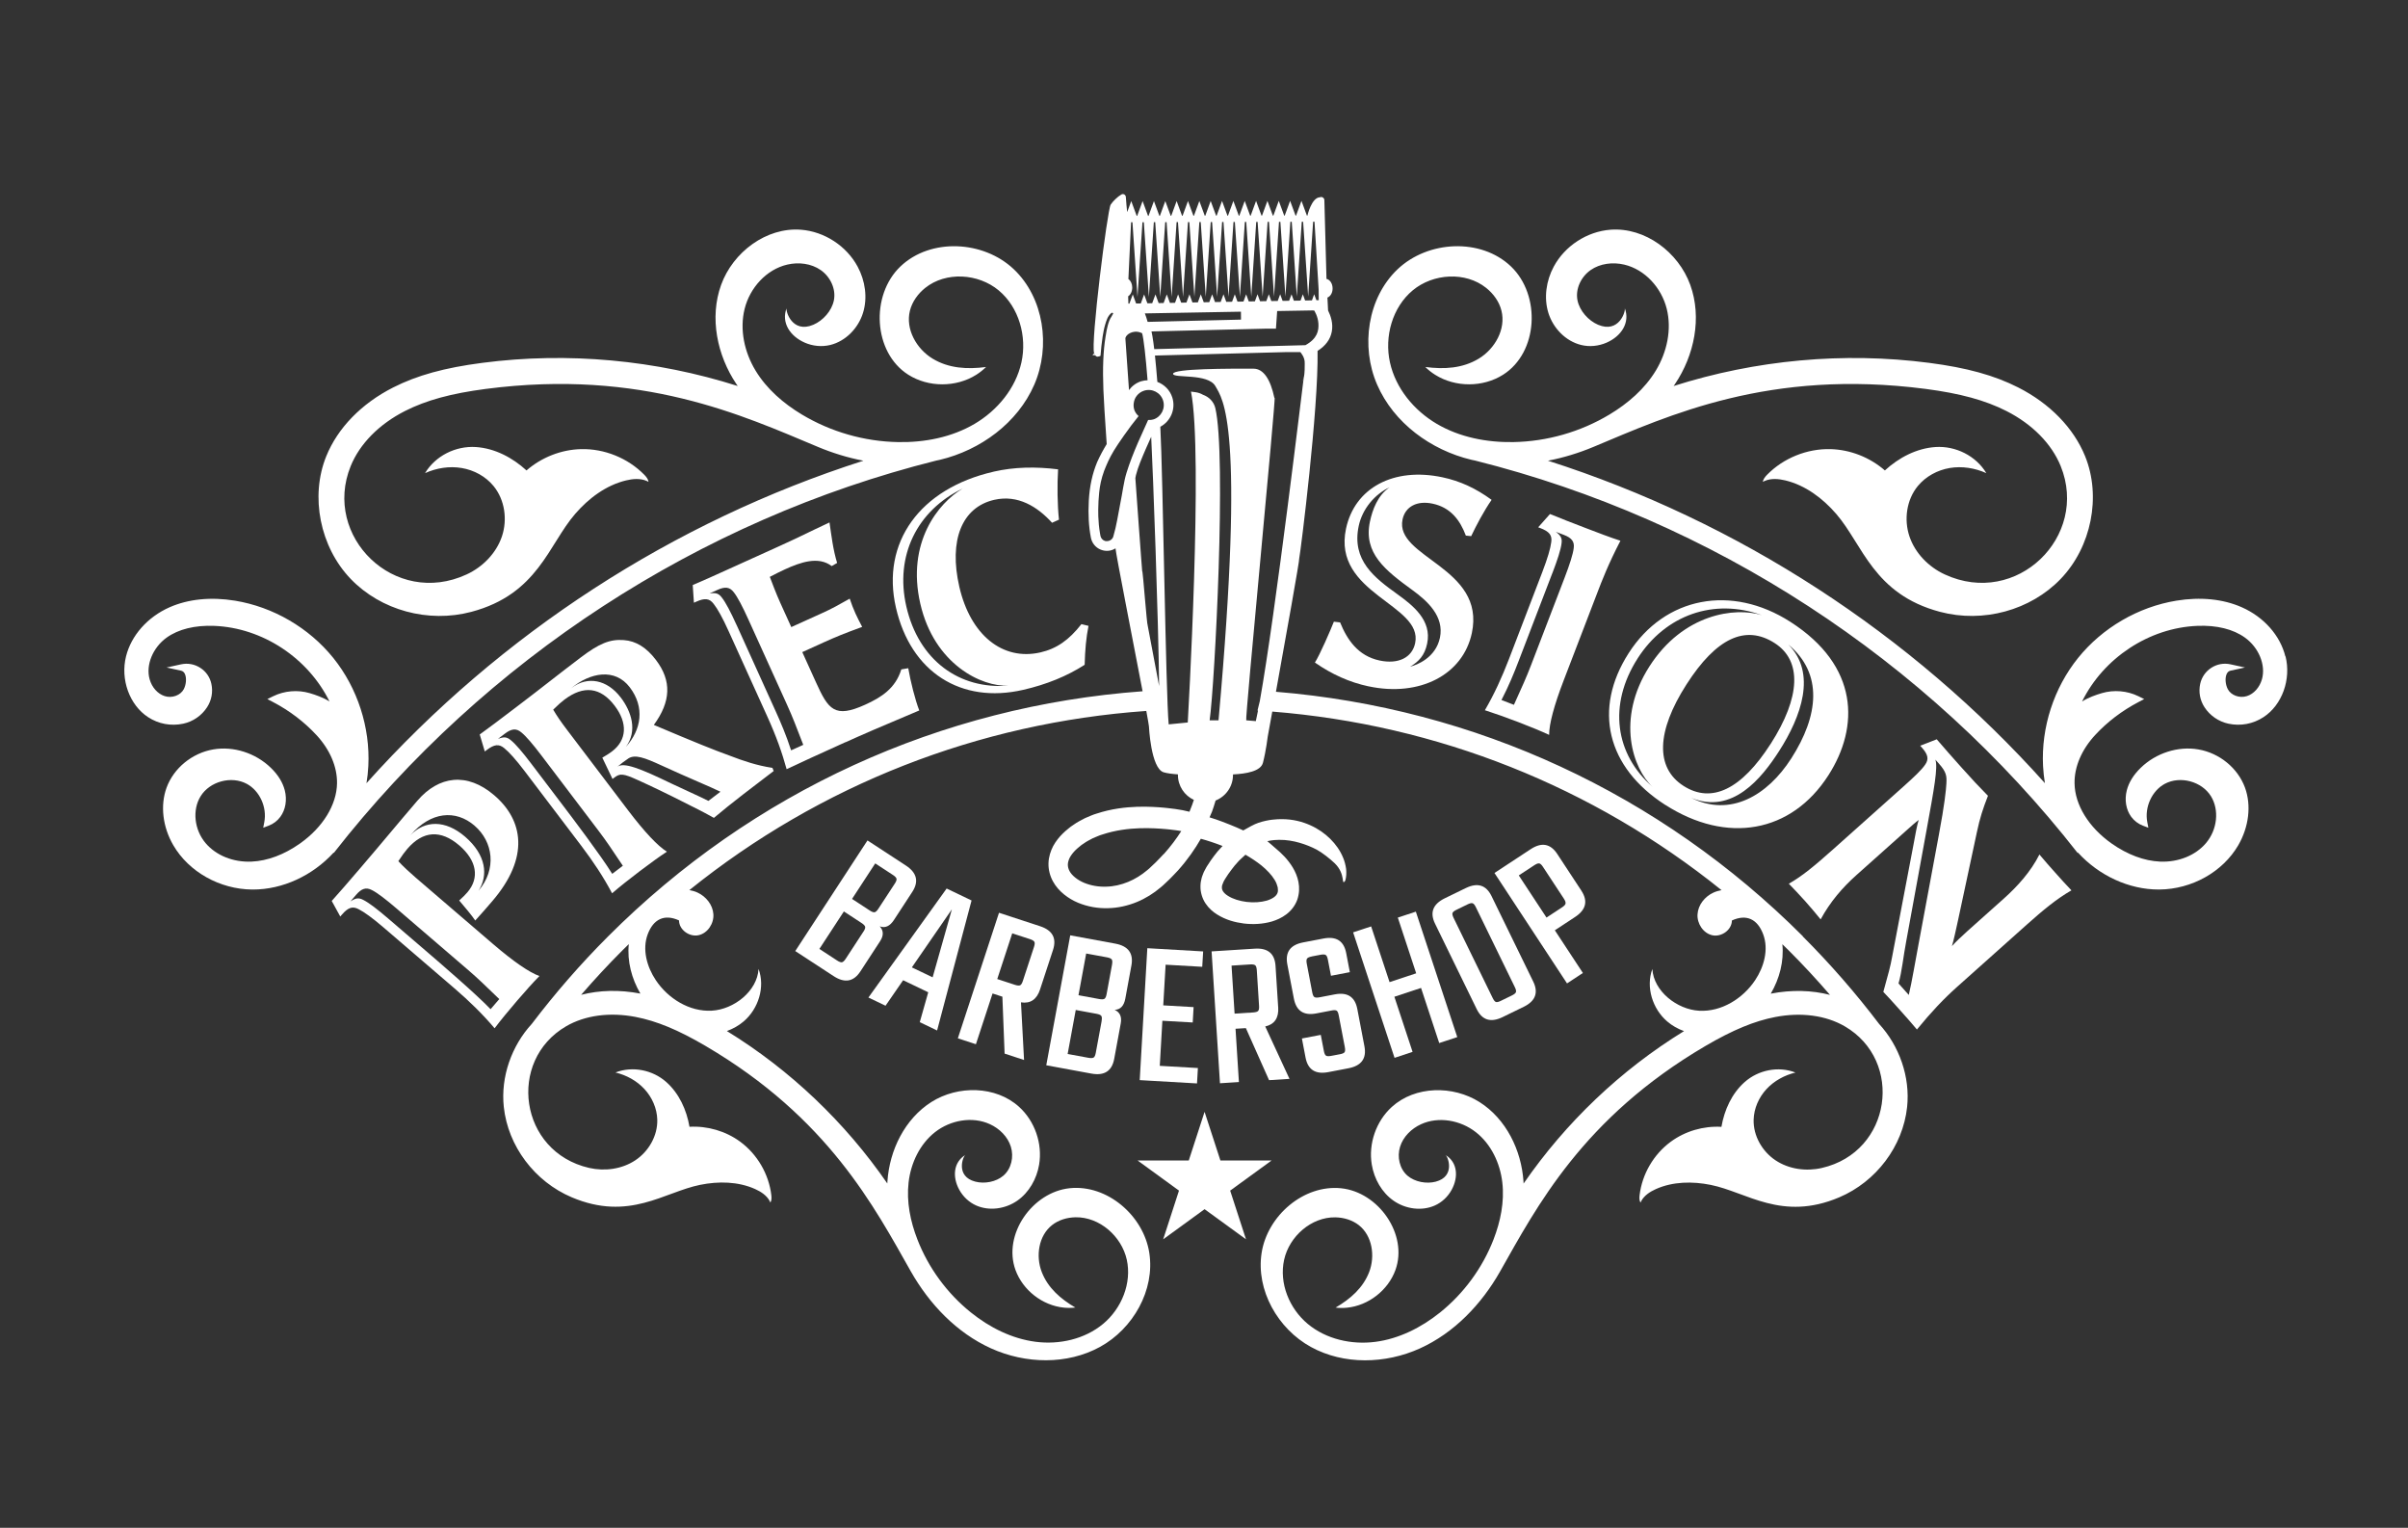
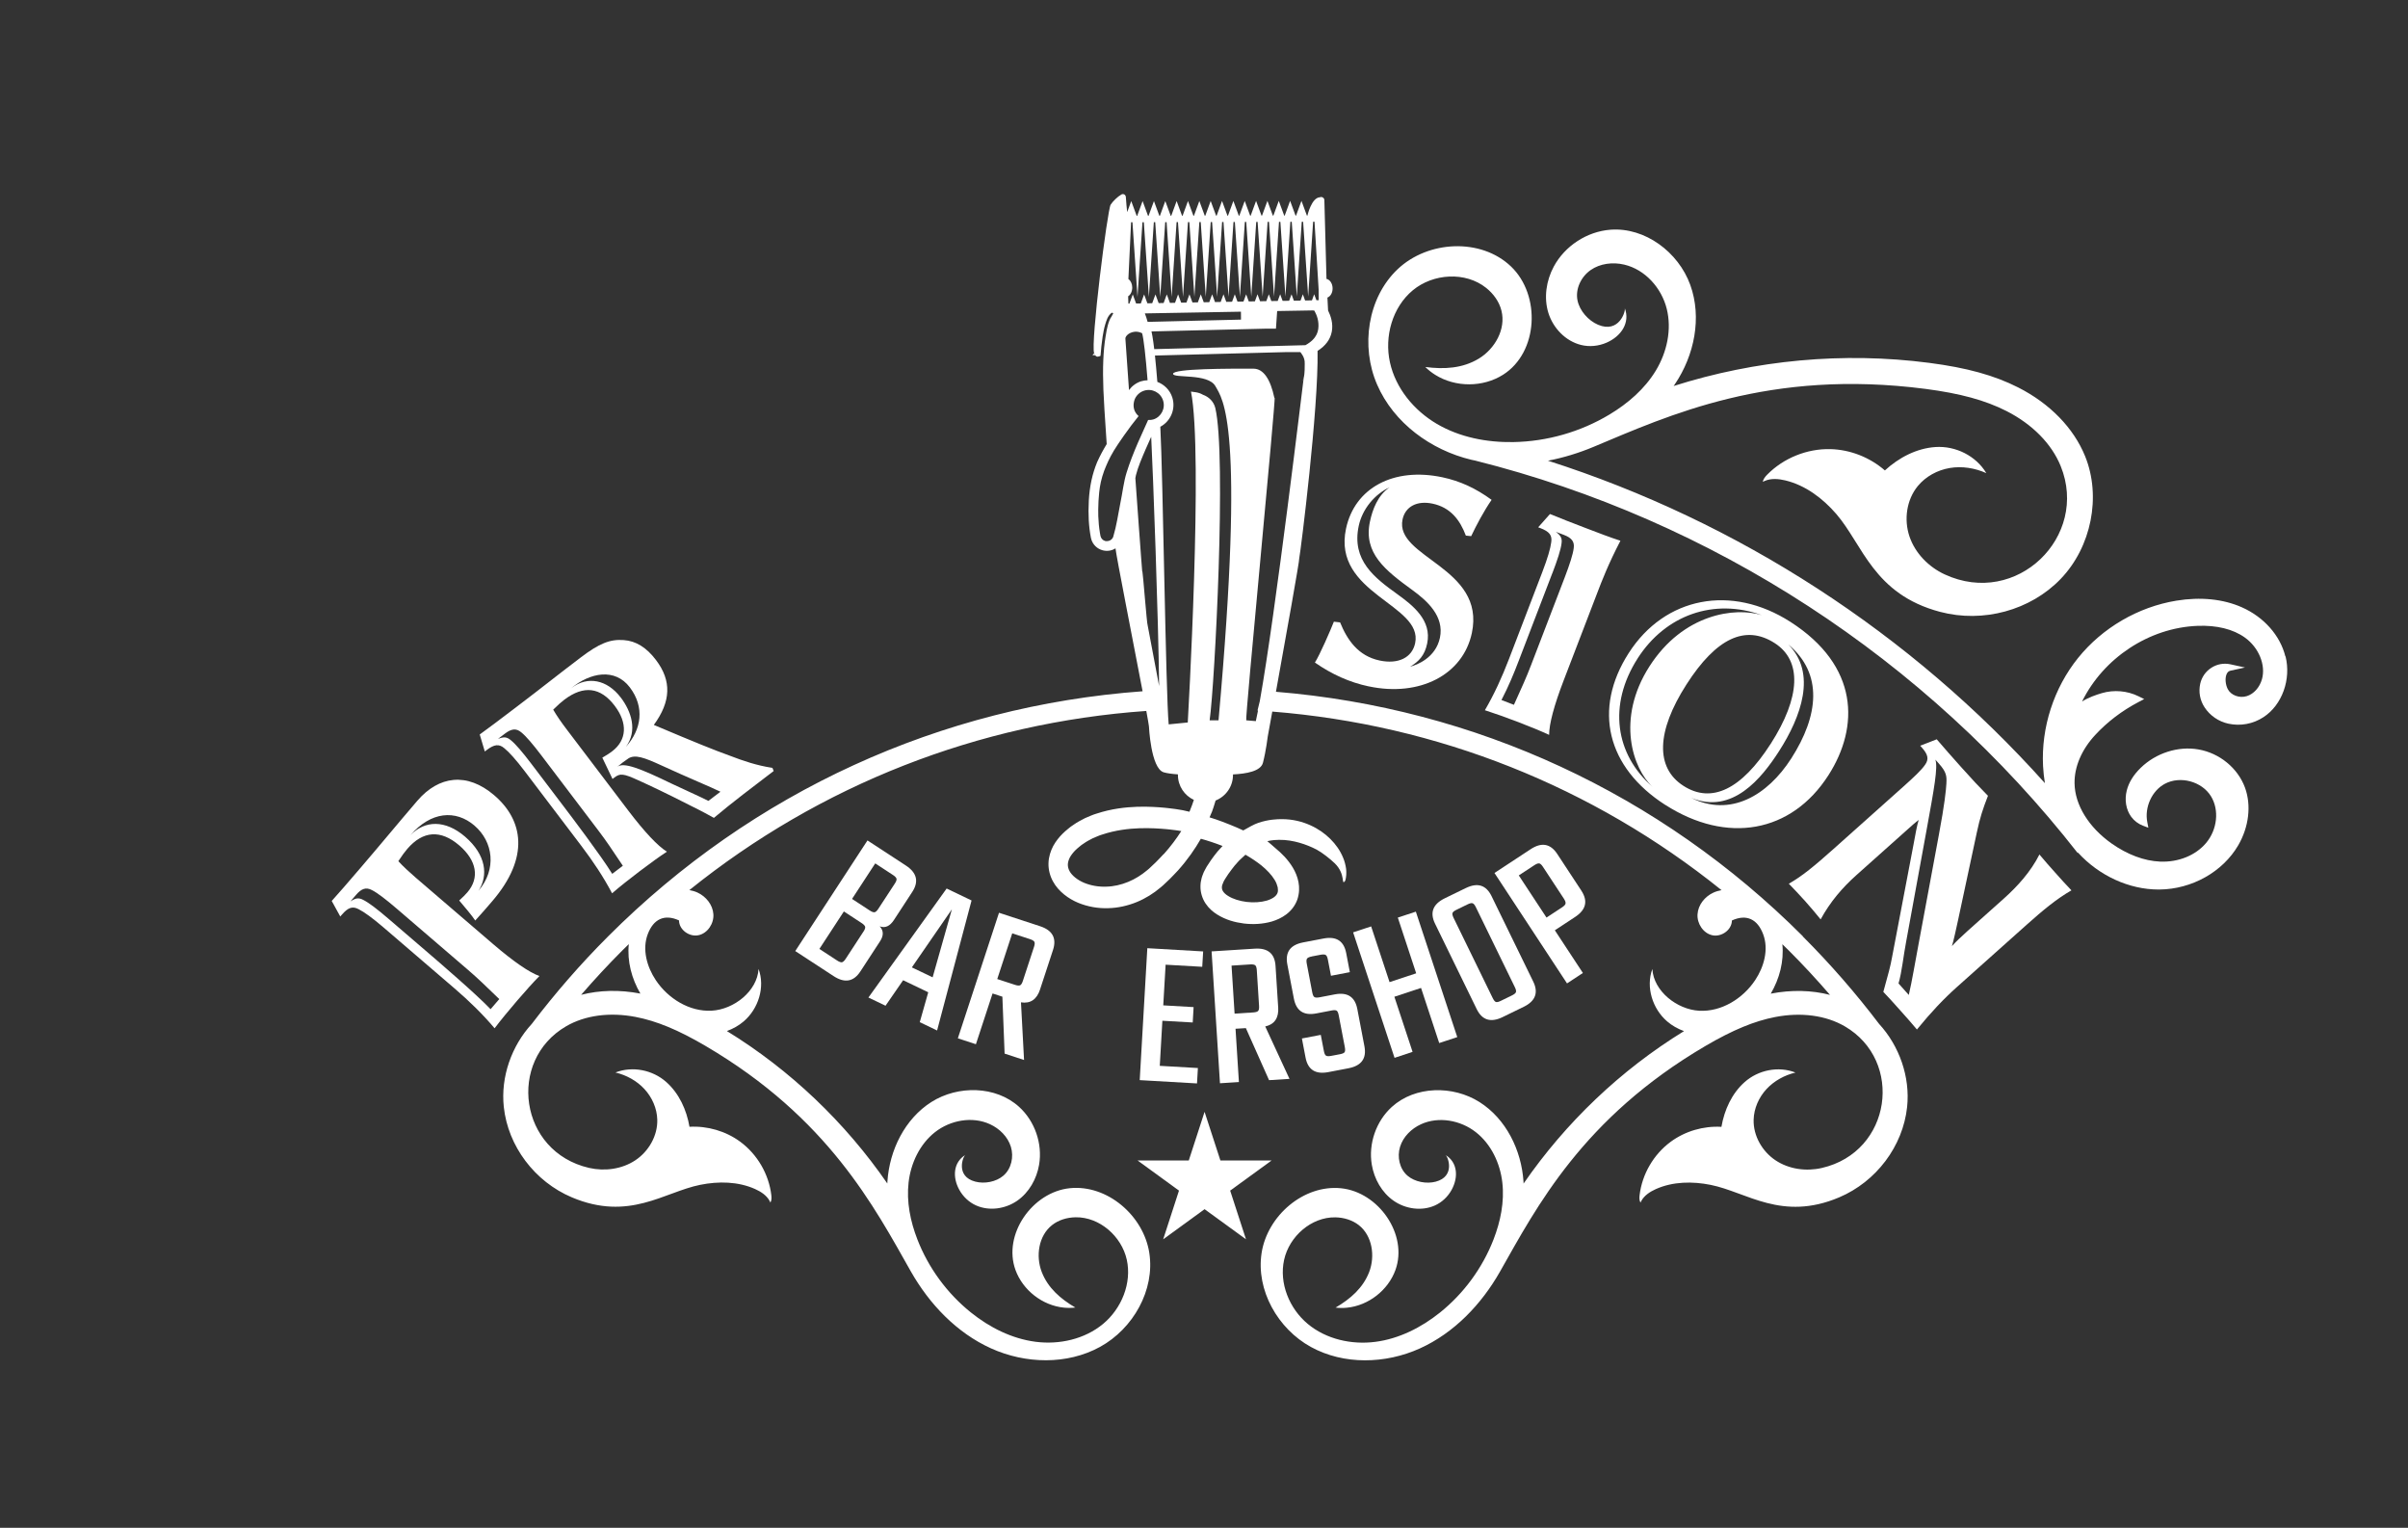
<svg xmlns="http://www.w3.org/2000/svg" id="Layer_1" viewBox="0 0 713.26 452.43">
  <rect x="0" y="0" width="713.26" height="452.43" fill="#333333" stroke="none" />
  <defs>
    <style>.cls-1{fill:#fff;}</style>
  </defs>
  <path class="cls-1" d="M159.78,289.04c-3.01-1.08-7.68-4.28-13.75-9.49l-22.87-19.63c-1.4-1.2-3.88-3.44-5.17-4.9,1.23-1.84,1.74-2.56,2.65-3.63,4.64-5.4,9.91-5.74,15.38-1.05,5.2,4.46,6.09,9.63,2.43,13.9-.57,.67-1.38,1.48-2.43,2.43,1.5,1.75,3.9,4.62,4.75,5.93,1.67-1.81,3.56-4.01,5.05-5.74,11.16-13,9.14-24,.6-31.33-8.07-6.93-16.46-5.79-22.81,1.61-6.35,7.4-10.23,12.18-16.81,19.85-3.61,4.2-6.58,7.67-8.54,9.81l2.53,4.61,.46-.53c1.83-2.13,3.17-2.61,4.99-1.63,1.62,.81,4.13,2.62,7.39,5.42l21,18.03c4.4,3.78,8.37,7.65,11.87,11.81,1.81-2.38,4.21-5.31,6.67-8.17,2.4-2.8,4.87-5.54,6.61-7.3Zm-19.22-44.53c5.53,4.75,6.65,12.89,1.16,19.29,2.96-4.52,2.3-10.64-3.96-16.03-5.87-5.04-11.9-4.89-16.18-.45,6.01-7,13.38-7.63,18.98-2.82Zm4.76,54.35c-4.33-4.53-15.47-14.09-18.4-16.61l-11.94-10.25c-3.2-2.75-5.72-4.67-7.34-5.49-1.43-.76-2.29-.57-3.83,.42l1.66-1.93c1.6-1.87,2.94-2.34,4.69-1.42,1.62,.81,4.13,2.74,7.34,5.49l21,18.03c3.2,2.75,4.95,4.48,9.39,8.76l-2.58,3Z" />
  <path class="cls-1" d="M181.3,222.51c-.7,.53-1.66,1.15-2.89,1.86l3.02,6.31,.56-.43c1.68-1.27,2.61-1.21,6.98,.77,3.37,1.53,7.96,3.67,15.35,7.44,2.34,1.2,2.77,1.32,7.14,3.74,5.04-4.26,11.83-9.41,17.71-13.88l-.37-.93c-4.61-.7-8.62-2.06-12.67-3.62-4.72-1.71-9.77-3.73-22.46-9.1,5.09-6.95,5.31-13.07,.63-19.23-2.81-3.71-5.94-5.64-9.54-5.89-4.1-.31-7.29,1.01-12.75,5.15-7.7,5.84-10.75,8.37-19.08,14.69-4.83,3.66-8.47,6.43-10.83,8.11l1.5,5.04,.56-.43c2.24-1.7,3.65-1.88,5.22-.54,1.41,1.13,3.48,3.43,6.08,6.86l16.73,22.05c3.51,4.62,6.57,9.24,9.11,14.05,2.27-1.95,5.23-4.3,8.24-6.58,2.94-2.23,5.93-4.39,8-5.74-2.72-1.69-6.6-5.8-11.44-12.17l-18.22-24.01c-1.7-2.24-2.85-3.9-4.02-5.88,1.52-1.48,2.31-2.19,3.29-2.94,5.74-4.35,10.74-3.73,14.93,1.8,3.88,5.11,3.62,10.16-.79,13.5Zm-4.14,23.33c2.55,3.36,3.9,5.43,7.33,10.54l-3.15,2.39c-3.28-5.34-12.15-17.03-14.49-20.12l-9.51-12.53c-2.55-3.36-4.6-5.77-6.01-6.91-1.24-1.05-2.11-1.04-3.83-.4l2.03-1.54c1.96-1.49,3.37-1.67,4.88-.4,1.41,1.13,3.46,3.55,6.01,6.91l16.73,22.05Zm6.71-39.28c-4.04-5.32-9.84-6.43-14.53-2.87l-.28,.21c5.81-4.85,13.13-6.1,17.49-.36,4.46,5.88,3.5,12.46-1.17,17.65,3.54-4.78,1.63-10.5-1.5-14.63Zm2.22,18.06c2-1.29,4.74-.29,9.82,2.04,8.14,3.75,14.5,6.32,17.49,7.8l-3.57,2.71c-2.52-1.29-7.66-3.56-10.96-5.14-9.23-4.47-14.11-6.39-16-4.96,1-.87,2.26-1.82,3.22-2.44Z" />
-   <path class="cls-1" d="M250.42,219.82c4.72-2.14,10.44-4.64,21.87-9.43-1.22-3.11-2.62-8.75-3.26-12.51l-2.06,.35c-1.71,5.6-5.9,8.27-10.7,10.45-9.04,4.1-10.91,1.47-14.57-6.61l-4.06-8.96,6.32-2.87c3.44-1.56,5.96-2.6,11.42-4.6-.7-1.32-1.43-2.73-1.97-3.93-.69-1.52-1.15-2.76-1.72-4.43-3.7,2.06-4.98,2.84-8.35,4.36l-8.96,4.06-3.23-7.12c-1.31-2.88-2.59-6.35-3.13-7.75,1.64-.84,2.97-1.54,4.49-2.23,4.56-2.07,9.87-3.99,13.84-.97l1.61-.92c-1.22-3.98-1.66-7.93-2.26-12-6.93,3.24-8.37,4.08-15.02,7.09l-15.37,6.96c-3.28,1.49-7.44,3.37-10.12,4.49l.35,5.24,.64-.29c2.56-1.16,3.97-1.03,5.21,.63,1.13,1.42,2.64,4.11,4.41,8.03l11.43,25.21c2.76,6.08,4.42,10.83,5.77,15.71,4.21-2,9.49-4.4,17.41-7.99Zm-32.26-34.77c-1.74-3.84-3.21-6.65-4.33-8.07-.97-1.3-1.83-1.49-3.65-1.24l2.32-1.05c2.24-1.02,3.65-.88,4.85,.7,1.13,1.42,2.59,4.23,4.33,8.07l11.43,25.21c1.74,3.84,2.6,6.16,4.82,11.9l-3.6,1.63c-1.48-4.54-3.03-8.18-4.63-11.7l-11.53-25.45Z" />
-   <path class="cls-1" d="M294.28,139.69c-21.84,5.01-33.32,20.98-28.9,40.25,4.38,19.1,19.26,28.58,37.68,24.35,6.94-1.59,12.95-4.05,18.22-7.42,.13-4.54,.43-7.94,1.14-11.53l-2.1-.51c-3.69,4.72-7.35,7.27-12.14,8.37-11.22,2.57-20.75-5.16-24.03-19.46-3.14-13.7,.74-23.52,10.33-25.72,7.02-1.61,12.81,2.02,17.15,6.79l2.04-.92c-.47-4.4-.55-10.24-.26-14.9-6.59-.83-12.97-.72-19.13,.69Zm-21.69,39.05c4.14,18.07,18.3,24.74,26.13,24.3-14.6,1.19-26.6-7.51-30.26-23.44-3.44-14.99,3.13-28.39,16.69-34.93-7.22,4.27-16.7,16-12.56,34.07Z" />
  <path class="cls-1" d="M405.4,203.25c15.13,3.21,27.94-3.42,30.57-15.79,4.14-19.51-22.94-22.29-20.53-33.64,.8-3.78,4.25-5.66,8.9-4.67,5.33,1.13,8.13,4.87,9.85,9.46l1.58,.16c1.47-3.1,3.72-7.39,6.05-10.75-4.67-3.41-9.33-5.57-14.57-6.68-14.44-3.06-25.99,3.11-28.56,15.23-4.1,19.34,22.92,22.38,20.48,33.9-.91,4.3-5.02,6.3-10.52,5.13-6.36-1.35-9.58-6.07-11.71-11.29l-1.84-.21c-.98,2.49-4.15,9.81-5.62,12.1,5.01,3.49,10.26,5.86,15.93,7.06Zm17.33-12.67c1.46-6.88-4.25-11.32-8.84-14.63-6.7-4.83-13.6-9.98-11.43-20.21,1.08-5.07,4.78-9.41,9.16-11.44-3.56,2.39-5.09,6.65-5.84,10.17-1.99,9.37,4.57,14.44,12.59,20.28,4.36,3.17,9.49,7.76,8.14,14.12-1.26,5.93-6.83,8.07-8.82,8.55,2.57-1.52,4.3-3.31,5.04-6.84Z" />
  <path class="cls-1" d="M456.87,169.33l-9.91,25.84c-2.08,5.41-4.39,10.46-7.13,15.15,2.85,.91,6.41,2.18,9.94,3.53,3.45,1.32,6.86,2.73,9.09,3.77,0-3.2,1.44-8.67,4.31-16.13l9.95-25.92c1.35-3.53,3.27-8.53,6.86-15.44-3.1-1-6.46-2.29-10.56-3.86-3.36-1.29-7.63-2.93-10.31-4.05l-3.49,3.93,.66,.25c2.63,1.01,3.52,2.1,3.21,4.15-.22,1.8-1.07,4.76-2.62,8.78Zm2.96,.38c1.51-3.94,2.48-6.95,2.7-8.75,.24-1.6-.23-2.35-1.68-3.47l2.38,.91c2.3,.88,3.19,1.98,2.91,3.94-.22,1.8-1.19,4.81-2.7,8.75l-9.92,25.84c-1.51,3.94-2.56,6.17-5.09,11.79l-3.69-1.42c2.19-4.24,3.69-7.9,5.07-11.51l10.01-26.09Z" />
  <path class="cls-1" d="M493.27,238.35c18.2,11.67,37.32,8.38,48.32-8.78,9.2-14.35,9.07-32.38-11.27-45.42-17.46-11.19-37.18-7.45-47.9,9.26-10.67,16.64-6.46,33.85,10.84,44.95Zm37.31-13.75c-7.07,11.02-18.07,17.43-29.62,11.69,12.15,4.97,20.81-5.76,26.03-13.89,6.5-10.13,11.24-23.06,2.7-31.56,10.41,8.66,9,21.12,.89,33.76Zm-6.1-4.33c-8.63,13.46-17.47,17.81-25.83,12.45-8.36-5.36-8.04-16.11,.88-30.02,8.82-13.76,17.47-17.81,26.13-12.26,8.14,5.22,7.69,16-1.17,29.83Zm-39.42-25.28c8.3-12.94,22.66-17.93,36.82-12.82-7.92-2.47-23.31-.44-33.31,15.17-10.01,15.61-4.87,30.38,.93,35.67-11.07-9.6-13.25-24.26-4.43-38.02Z" />
  <path class="cls-1" d="M604.1,253.02c-2.59,5.14-6.51,9.46-10.57,13.09l-10.75,9.6c-1.84,1.64-3.61,3.34-4.61,4.47,.37-1.04,1.46-6.02,1.8-7.62l5.58-26.07c.93-4.37,1.76-6.87,3.29-10.83-2.3-2.31-4.94-5.13-7.86-8.41-2.4-2.69-5.44-6.1-7.31-8.32l-4.9,1.9,.47,.52c1.87,2.1,2.17,3.48,.95,5.16-1.02,1.5-3.25,3.61-6.47,6.48l-20.65,18.44c-5.64,5.03-9.23,8-13.21,10.27,1.18,1.19,3.35,3.49,4.93,5.26,1.58,1.77,3.27,3.79,4.49,5.3,2.85-5.25,6.51-9.46,10.57-13.09l15.21-13.58c1.51-1.35,2.29-2.05,3.27-2.8-.45,1.34-1.08,4.73-1.53,7.26l-6.38,33.49c-.45,2.53-1.08,4.85-2.57,10.19,1.35,1.38,3.17,3.42,5.04,5.51,1.81,2.03,3.69,4.13,4.91,5.63,4.28-5.23,7.92-9.07,11.85-12.58l20.71-18.49c4.79-4.27,8.77-7.59,13.21-10.14-1.47-1.51-3.11-3.35-4.75-5.18-1.64-1.84-3.34-3.74-4.73-5.43Zm-27.56-21.1c-.12,2.11-.54,6.26-2.24,15.31l-6.09,32.76c-.89,4.68-1.84,10.48-2.82,14.65l-3.04-3.41c1-3.37,1.46-8.26,2.26-12.38l6.03-32.95c2.26-12.38,3.43-18.73,2.62-20.95l1.05,1.18c2.22,2.49,2.34,3.68,2.22,5.79Z" />
  <path class="cls-1" d="M264.79,272.44l5.43-8.32c2-3.07,1.37-5.68-1.91-7.82l-11.36-7.42-21.39,32.76,11.36,7.42c3.28,2.14,5.92,1.68,7.93-1.39l5.84-8.95c1.09-1.67,1.06-3.14-.11-4.4,1.6,.6,3-.03,4.21-1.88Zm-9.03,3.43l-5.26,8.06c-.41,.63-.78,.97-1.12,1.03-.33,.05-.82-.12-1.44-.53l-5.23-3.42,7.25-11.1,5.23,3.42c.63,.41,.98,.78,1.07,1.11,.08,.33-.08,.81-.49,1.43Zm4.41-6.75c-.41,.63-.78,.97-1.12,1.03-.33,.05-.82-.12-1.44-.53l-5.23-3.42,6.87-10.52,5.23,3.42c.63,.41,.98,.78,1.07,1.11,.08,.33-.08,.81-.49,1.43l-4.89,7.48Z" />
  <path class="cls-1" d="M277.57,305.16l10.21-38.5-7.38-3.54-23.17,32.28,5.07,2.43,5.21-7.55,7.44,3.57-2.51,8.85,5.13,2.46Zm-7.47-18.69l11.85-17.19-5.7,20.14-6.14-2.94Z" />
  <path class="cls-1" d="M308.08,292.97l3.82-11.64c1.14-3.48-.13-5.83-3.81-7.04l-12.18-3.99-12.19,37.18,5.35,1.75,4.93-15.03,2.91,.95,.66,16.86,5.76,1.89-.91-17.07c2.8,.43,4.69-.85,5.67-3.86Zm-5.93-1.19c-.31,.14-.82,.09-1.53-.14l-5.23-1.71,4.44-13.54,5.23,1.71c.71,.23,1.15,.5,1.32,.79,.17,.3,.13,.8-.1,1.51l-3.31,10.1c-.23,.71-.51,1.14-.81,1.28Z" />
-   <path class="cls-1" d="M333.33,295.68l1.8-9.77c.66-3.6-.93-5.76-4.78-6.47l-13.34-2.46-7.1,38.48,13.34,2.46c3.85,.71,6.11-.74,6.78-4.34l1.94-10.51c.36-1.97-.24-3.31-1.8-4.02,1.71-.07,2.76-1.18,3.16-3.36Zm-7.01,6.65l-1.75,9.47c-.14,.74-.35,1.2-.64,1.38-.29,.18-.8,.2-1.54,.07l-6.15-1.13,2.4-13.03,6.15,1.13c.74,.14,1.21,.34,1.41,.61,.2,.27,.24,.77,.1,1.51Zm3.08-16.72l-1.62,8.79c-.14,.74-.35,1.2-.64,1.38-.29,.18-.8,.2-1.54,.07l-6.15-1.13,2.28-12.35,6.15,1.13c.74,.14,1.21,.34,1.41,.61,.2,.27,.24,.77,.1,1.51Z" />
  <polygon class="cls-1" points="356.11 286.3 356.38 281.75 339.84 280.79 337.59 319.86 354.56 320.84 354.82 316.28 343.53 315.63 344.3 302.28 353.29 302.79 353.55 298.24 344.56 297.72 345.26 285.68 356.11 286.3" />
  <path class="cls-1" d="M378.6,298.28l-.78-12.23c-.23-3.66-2.28-5.37-6.15-5.12l-12.79,.81,2.48,39.05,5.61-.36-1-15.78,3.06-.19,6.87,15.41,6.05-.38-7.18-15.52c2.76-.63,4.04-2.53,3.84-5.69Zm-5.94,1.1c-.24,.25-.73,.39-1.48,.44l-5.49,.35-.9-14.22,5.49-.35c.75-.05,1.25,.04,1.52,.25,.26,.21,.42,.69,.47,1.44l.67,10.6c.05,.75-.05,1.25-.28,1.49Z" />
  <path class="cls-1" d="M388.56,283.23l2.58-.49c.74-.14,1.25-.12,1.54,.06,.29,.18,.5,.64,.64,1.37l.92,4.79,5.59-1.07-1.08-5.65c-.69-3.6-2.94-5.04-6.74-4.31l-6.02,1.15c-3.81,.73-5.36,2.89-4.68,6.5l1.94,10.13c.7,3.64,2.91,5.11,6.63,4.4l4.54-.87c.74-.14,1.24-.12,1.51,.06,.27,.18,.47,.64,.61,1.38l1.8,9.39c.14,.74,.12,1.24-.06,1.51-.18,.27-.64,.47-1.38,.61l-2.58,.49c-.74,.14-1.25,.12-1.54-.06-.29-.18-.5-.64-.64-1.37l-.92-4.79-5.59,1.07,1.08,5.65c.69,3.6,2.94,5.04,6.74,4.31l5.96-1.14c3.85-.74,5.43-2.9,4.74-6.51l-2.11-11.05c-.69-3.6-2.92-5.04-6.68-4.32l-4.48,.86c-.74,.14-1.25,.12-1.54-.06s-.5-.64-.64-1.37l-1.63-8.53c-.14-.74-.11-1.24,.09-1.51,.2-.27,.67-.48,1.41-.62Z" />
  <polygon class="cls-1" points="406.14 274.34 400.8 276.1 413.07 313.26 418.41 311.49 413.02 295.17 420.92 292.56 426.3 308.88 431.65 307.12 419.38 269.97 414.04 271.73 419.48 288.23 411.59 290.84 406.14 274.34" />
  <path class="cls-1" d="M434.18,262.98l-6.24,3.04c-3.52,1.72-4.48,4.23-2.87,7.52l12.33,25.28c1.61,3.3,4.17,4.08,7.69,2.37l6.24-3.04c3.48-1.7,4.42-4.2,2.81-7.49l-12.33-25.28c-1.61-3.3-4.15-4.09-7.64-2.39Zm14.84,30.84c-.12,.32-.52,.64-1.2,.97l-3.26,1.59c-.67,.33-1.16,.44-1.47,.34-.31-.11-.62-.5-.95-1.17l-11.57-23.71c-.33-.67-.44-1.16-.33-1.47,.11-.31,.5-.62,1.17-.95l3.26-1.59c.67-.33,1.17-.45,1.5-.35,.33,.1,.65,.48,.98,1.16l11.56,23.71c.33,.67,.43,1.17,.31,1.48Z" />
  <path class="cls-1" d="M468.4,263.74l-7.14-10.86c-2.01-3.06-4.64-3.53-7.88-1.4l-10.71,7.04,21.49,32.7,4.7-3.09-8.31-12.64,6.01-3.95c3.24-2.13,3.85-4.72,1.84-7.79Zm-4.67,3.82c-.07,.35-.42,.73-1.05,1.14l-4.6,3.02-8.21-12.48,4.6-3.02c.63-.41,1.11-.59,1.44-.54,.34,.05,.71,.39,1.12,1.02l6.18,9.4c.41,.63,.58,1.11,.51,1.46Z" />
-   <path class="cls-1" d="M98.88,252.57c44.91-57.43,108.18-98.58,178.46-116.18,.36-.08,.73-.15,1.09-.23,12-2.87,23.01-10.93,27.93-22.25,4.91-11.32,2.86-25.74-6.1-34.21-8.97-8.48-24.62-9.31-33.55-.79s-8.09,25.46,2.33,32.06c5.97,3.78,14.12,3.79,20.11,.03,1.06-.67,2.04-1.45,2.93-2.32-5.56,.73-11.03,.43-15.83-2.47s-8.09-8.75-6.73-14.19c.67-2.68,2.38-5.04,4.53-6.76,6.13-4.91,15.71-4.3,21.75,.72,6.04,5.02,8.45,13.69,6.75,21.35-1.7,7.67-7.12,14.22-13.89,18.2-6.77,3.98-14.78,5.53-22.63,5.39-9.99-.17-19.93-3.02-28.5-8.16-5.46-3.28-10.43-7.56-13.73-13.01-3.3-5.45-4.78-12.15-3.23-18.32,1.55-6.18,6.41-11.62,12.61-13.07,3.37-.79,7.1-.35,9.94,1.63,2.83,1.98,4.57,5.61,3.87,9-.64,3.08-3.21,5.96-6.08,7.18-6.24,2.66-8.25-4.04-7.91-4.93-1.66,4.33,1.05,8.34,5.38,10.23,2.35,1.03,5.05,1.3,7.55,.69,4.59-1.13,8.28-4.97,9.69-9.48,1.41-4.51,.66-9.55-1.58-13.71-3.29-6.14-9.85-10.41-16.79-10.94-10.26-.79-20.15,6.65-23.65,16.33s-1.21,20.86,4.54,29.4c.12,.19,.25,.37,.38,.55-24.31-7.72-50.27-10.16-75.65-6.86-11.19,1.45-19.34,3.7-26.43,7.3-9.38,4.76-16.41,11.99-19.8,20.35-4.84,11.93-1.86,26.87,7.24,36.34,8.95,9.31,22.97,13.13,35.73,9.75,19.72-5.23,22.83-19.84,30.74-28.99,4-4.63,9.13-8.49,15.07-9.93,2.03-.49,4.23-.68,6.14,.16,.18,.08,.36,.17,.53,.26-.09-.8-.68-1.52-1.26-2.11-4.86-4.93-11.8-7.75-18.72-7.58-5.9,.14-11.71,2.44-16.16,6.31-4.15-3.8-9.39-6.56-14.99-6.93-5.97-.39-11.99,2.6-15.06,7.73,3.37-1.52,7.19-2.14,10.84-1.52,3.65,.61,7.12,2.48,9.46,5.35,3.33,4.07,4.15,9.93,2.47,14.91s-5.67,9.04-10.44,11.25c-21.36,9.88-42.8-11.27-34.36-32.06,2.69-6.62,8.41-12.43,16.11-16.34,6.26-3.17,13.64-5.19,23.91-6.53,46.28-6.01,76.13,7.87,98.38,17.17,4.33,1.81,8.86,3.21,13.48,4.09-56.41,18.04-107.48,51.16-147.2,95.5,.28-1.67,.47-3.37,.55-5.09,.58-11.43-3.2-23.1-10.39-32.02-7.19-8.91-17.79-15.09-29.09-16.94-7.16-1.17-13.87-.49-19.41,1.96-6.52,2.89-11.33,8.33-12.88,14.53-1.71,6.85,1.04,14.42,6.53,18,3.09,2.02,6.78,2.7,10.39,1.94,2.9-.61,5.48-2.39,7.09-4.88,1.33-2.06,1.79-4.52,1.27-6.92-.42-1.97-1.59-3.66-3.29-4.75-1.7-1.09-3.72-1.46-5.69-1.03l-4.29,.94,4.29,.94c.51,.11,.88,.43,1.13,.96,.54,1.15,.41,3.08-.31,4.49-.94,1.84-3.49,2.78-5.67,2.08-2.07-.66-3.78-2.57-4.46-4.99-1.19-4.2,.94-9.39,5.05-12.34,3.48-2.49,8.34-3.69,14.06-3.47,14.39,.56,27.85,9.56,34.17,22.39-1.92-1.2-4.11-1.95-5.87-2.47-3.55-1.04-7.5-.71-10.82,.92l-1.71,.84,1.68,.88c4.92,2.58,9.24,5.87,12.86,9.78,3.99,4.31,6.16,9.38,6.09,14.27-.09,6.38-4.19,13.04-10.96,17.83-4.7,3.32-9.66,5.17-14.36,5.37-5.42,.24-10.53-1.82-13.63-5.5-3.35-3.97-3.97-9.8-1.46-13.85,2.72-4.41,9.12-6.13,13.68-3.68,3.8,2.04,6.03,6.9,5.19,11.31l-.32,1.69,1.61-.61c1.38-.52,2.57-1.42,3.45-2.61,1.56-2.1,2.05-5.04,1.32-7.87-.61-2.35-1.99-4.59-4.11-6.64-4.52-4.4-11.07-6.5-17.08-5.46-6.27,1.08-11.7,5.53-13.82,11.33-1.91,5.24-1.17,11.61,2,17.05,4.58,7.87,13.75,13.02,23.34,13.11,.09,0,.17,0,.26,0,8.73,0,17.59-4.07,23.88-10.93l.11,.08Z" />
  <polygon class="cls-1" points="376.65 343.66 361.49 343.66 356.8 329.25 352.12 343.66 336.96 343.66 349.22 352.58 344.54 367 356.8 358.08 369.07 367 364.38 352.58 376.65 343.66" />
  <path class="cls-1" d="M534.03,277.27c-42.31-42.31-97.11-67.57-156.09-72.41,2.82-15.6,7.1-39.44,6.89-39.44,.48-2.48,5.74-44.33,5.44-61.51,2.36-1.49,3.78-3.4,4.21-5.69,.46-2.39-.29-4.65-1.1-6.28l-.19-3.82c.9-.34,1.56-1.43,1.53-2.77-.03-1.43-.81-2.55-1.81-2.76l-.63-23.37c-.02-.46-.38-.81-.82-.87v-.02s-.03,0-.08,0c-.01,0-.03,0-.04,0-.04,0-.07,.02-.1,.02-.06,0-.14,.02-.22,.05-.02,0-.04,.02-.06,.02-2.5,.1-3.7,5.43-3.7,5.43h-.15l-1.61-4.37-1.6,4.37h-.15s-1.61-4.37-1.61-4.37l-1.6,4.37h-.15s-1.61-4.36-1.61-4.36l-1.6,4.37h-.15s-1.61-4.37-1.61-4.37l-1.6,4.37h-.15s-1.61-4.36-1.61-4.36l-1.6,4.37h-.15s-1.61-4.36-1.61-4.36l-1.6,4.37h-.15s-1.61-4.37-1.61-4.37l-1.6,4.37h-.15l-1.61-4.37-1.6,4.37h-.15s-1.61-4.36-1.61-4.36l-1.6,4.37h-.15s-1.61-4.36-1.61-4.36l-1.6,4.37h-.15s-1.61-4.37-1.61-4.37l-1.6,4.37h-.15s-1.61-4.36-1.61-4.36l-1.6,4.37h-.15s-1.61-4.36-1.61-4.36l-1.6,4.37h-.15s-1.61-4.37-1.61-4.37l-1.6,4.37h-.15s-1.61-4.37-1.61-4.37l-1.6,4.37h-.15s-1.61-4.37-1.61-4.37l-1.11,3.02s-.02,.1-.02,.15c-.11,.79-.47-4.39-.47-4.39-.02-.47-.4-.85-.87-.86-.22,0-.42,.08-.57,.21-.9,.49-2.4,1.9-3.06,2.93-.95,1.48-5.98,40.99-4.89,43.99,.1,.27,.21,.47,.34,.64,.2,.27,.44,.41,.72,.38,.28-.03,.56-.11,.83-.24,.14-1.9,.33-3.79,.62-5.68,.2-1.2,.41-2.41,.76-3.59,.38-1.17,.67-2.42,1.8-3.39,.16-.14,.4-.12,.54,.04,.03,.03,.02,.07,.03,.1-.18,.29-.36,.61-.53,.95-.49,.67-.81,1.63-1.06,2.52-.26,.95-.44,1.93-.59,2.92-.03,.17-.06,.34-.09,.52,0,.02,0,.05-.01,.07,0,0,0,.01,0,.02-.66,3.99-.87,9.18-.62,15.57,.1,2.44,.42,8.17,.98,16.08-1,1.64-1.95,3.38-2.84,5.36-1.43,3.48-2.21,7.09-2.46,11.36-.22,4.22-.02,7.71,.62,11.01,.04,.19,.08,.37,.14,.55,.48,1.5,1.67,2.68,3.2,3.13,1.23,.37,2.54,.24,3.67-.37,.1-.05,.18-.13,.27-.18,.21,2.16,5.21,27.54,8.03,42.34-59.82,4.37-115.47,29.73-158.31,72.58-8.19,8.19-15.72,16.86-22.61,25.92-5.98,6.49-9.25,15.69-8.29,24.6,1.24,11.61,9.15,22.11,20.14,26.76,17,7.18,27.32-1.54,38.03-3.7,5.42-1.09,11.23-1.01,16.27,1.25,1.72,.77,3.4,1.86,4.3,3.52,.09,.16,.16,.32,.23,.48,.38-.62,.36-1.46,.27-2.21-.74-6.22-4.15-12.07-9.19-15.79-4.3-3.17-9.73-4.74-15.05-4.44-.86-5.02-3.08-9.89-6.88-13.26-4.05-3.59-10.01-4.78-15.05-2.82,3.26,.78,6.32,2.45,8.59,4.91,2.27,2.46,3.71,5.72,3.8,9.06,.13,4.75-2.53,9.39-6.5,12.03-3.96,2.63-9.06,3.32-13.69,2.26-20.74-4.77-24.35-31.76-6.8-41.95,5.59-3.25,12.9-4.23,20.57-2.76,6.23,1.2,12.62,3.84,20.7,8.58,36.41,21.34,50.06,47.79,60.82,66.77,5.51,9.71,13.59,18.2,23.76,22.8,10.17,4.6,22.51,4.93,32.29-.44,9.78-5.37,16.3-16.81,14.59-27.84-1.71-11.03-12.45-20.29-23.55-19.15-11.1,1.14-19.89,13.72-16.09,24.21,2.18,6.01,7.99,10.53,14.36,11.16,1.13,.11,2.26,.1,3.37-.03-4.38-2.56-8.12-5.8-9.95-10.53-1.83-4.73-.94-10.74,3.05-13.88,1.96-1.55,4.49-2.28,6.99-2.32,7.1-.11,13.61,5.63,15.15,12.56,1.53,6.93-1.54,14.46-7,19-5.46,4.54-12.97,6.22-20.01,5.31-7.04-.91-13.62-4.23-19.16-8.68-7.05-5.66-12.58-13.2-15.85-21.62-2.09-5.37-3.27-11.18-2.61-16.9,.66-5.72,3.31-11.33,7.84-14.89,4.53-3.55,11.02-4.75,16.25-2.35,2.84,1.3,5.27,3.69,6.2,6.67,.93,2.99,.16,6.54-2.22,8.58-2.16,1.85-5.6,2.48-8.32,1.76-5.93-1.56-3.66-7.46-2.93-7.9-3.58,2.18-3.87,6.55-1.82,10.29,1.11,2.04,2.89,3.73,5.01,4.67,3.9,1.73,8.67,1.03,12.18-1.41,3.5-2.44,5.76-6.46,6.47-10.67,1.05-6.22-1.27-12.9-5.94-17.13-6.9-6.25-18.09-6.41-25.96-1.43-7.86,4.98-12.42,14.25-13.03,23.53-.01,.2-.02,.4-.03,.6-12.49-18.1-28.72-33.59-47.52-45.14,1.81-.66,3.51-1.6,4.98-2.86,4.36-3.72,6.39-10.16,4.4-15.53-.38,6.57-7.29,12-13.87,12.36-6.58,.36-12.92-3.57-16.57-9.04-2.65-3.97-4.07-9.12-2.39-13.59,1.67-4.47,4.93-6.09,9.27-4.1,0,2.77,3.07,4.97,5.78,4.38,2.71-.58,4.59-3.46,4.4-6.23-.19-2.77-2.17-5.23-4.68-6.39-.77-.36-1.59-.59-2.43-.74,38.71-31.15,85.55-49.54,135.34-53.05,.44,2.4,.73,4.04,.78,4.54,0,0,.56,12.44,4.35,13.62,.97,.3,2.5,.5,4.24,.62,0,.06,0,.12,0,.19,0,3.26,1.94,6.08,4.72,7.37-.14,.44-.29,.91-.5,1.45-.21,.61-.48,1.3-.8,2.06-.56-.11-1.6-.38-2.05-.46-.79-.13-1.4-.23-1.81-.3-.41-.07-.63-.09-.63-.09,0,0-.26-.03-.76-.09-.5-.05-1.22-.17-2.17-.25-1.89-.17-4.64-.38-8.07-.28-3.42,.12-7.56,.55-12.05,2.03-1.13,.32-2.25,.86-3.41,1.34-1.13,.6-2.29,1.16-3.39,1.96-.56,.37-1.12,.75-1.64,1.22-.52,.46-1.08,.86-1.58,1.4-1.03,1.01-2,2.22-2.8,3.66-.77,1.47-1.35,3.21-1.4,5.09-.06,1.87,.44,3.79,1.31,5.37,.86,1.6,2.05,2.87,3.33,3.91,1.28,1.03,2.67,1.84,4.11,2.44,2.88,1.19,5.91,1.7,8.88,1.61,2.97-.06,5.87-.73,8.51-1.81,2.64-1.08,5.01-2.59,7.04-4.31,.25-.21,.52-.43,.75-.64l.67-.63c.44-.42,.88-.83,1.32-1.25,.85-.84,1.65-1.71,2.45-2.55,2.83-3.16,5.07-6.4,6.76-9.37,1.94,.53,4.11,1.24,6.43,2.14-.5,.53-.99,1.08-1.49,1.64-.68,.84-1.36,1.71-1.99,2.63-.3,.46-.61,.93-.92,1.4-.16,.26-.3,.43-.47,.76l-.49,.92c-.17,.29-.31,.65-.44,1-.13,.36-.28,.69-.38,1.08-.09,.39-.18,.79-.26,1.19-.08,.4-.08,.86-.1,1.28-.05,1.76,.52,3.65,1.49,5.1,.97,1.47,2.22,2.53,3.48,3.31,2.54,1.58,5.21,2.3,7.91,2.65,2.7,.31,5.47,.2,8.31-.61,1.42-.44,2.87-1.07,4.23-2.1,1.36-1.01,2.61-2.54,3.25-4.34,1.26-3.68,.14-7.06-1.31-9.5-1.49-2.47-3.35-4.27-5.2-5.8-.49-.38-1.87-1.69-2.36-2.04,1.44-.33,2.6-.38,3.45-.39,2.22-.03,4.23,.34,6.07,.86,1.84,.53,3.52,1.21,5.1,2.04,1.58,.84,3.99,2.73,5.33,4.03,3.44,3.31,1.8,6.93,3.14,5.16,.32-1.12,.37-2.32,.25-3.48-.16-1.15-.45-2.28-.89-3.32-.86-2.11-2.17-3.95-3.79-5.56-1.62-1.61-3.58-3-5.95-4.06-2.36-1.06-5.15-1.79-8.37-1.8-1.57,0-3.94,.09-6.94,1.07-1.32,.43-3.02,1.43-4.52,2.27-.65-.3-1.3-.6-1.94-.87-2.8-1.18-5.71-2.31-8.05-3,.19-.48,.59-1.31,.74-1.73,.33-.88,.56-1.65,.76-2.3,.11-.35,.2-.66,.29-.95,3.01-1.2,5.15-4.14,5.15-7.56,0-.06,0-.12,0-.17,3.93-.2,8.23-.92,8.88-3.47,.92-3.58,1.42-7.77,1.42-7.77,0,0,.53-2.92,1.34-7.37,48.94,3.9,94.95,22.2,133.07,52.88-.84,.15-1.65,.38-2.43,.74-2.52,1.16-4.5,3.62-4.68,6.39-.19,2.76,1.69,5.65,4.4,6.23,2.71,.58,5.78-1.61,5.78-4.38,4.34-1.99,7.6-.38,9.27,4.1,1.67,4.47,.26,9.62-2.39,13.59-3.66,5.48-10,9.4-16.57,9.04-6.57-.36-13.49-5.79-13.87-12.36-1.99,5.37,.05,11.81,4.4,15.53,1.47,1.26,3.17,2.21,4.98,2.86-18.79,11.55-35.02,27.03-47.52,45.14,0-.2-.02-.4-.03-.6-.61-9.29-5.17-18.56-13.03-23.53-7.86-4.98-19.06-4.82-25.96,1.43-4.67,4.23-6.99,10.91-5.94,17.13,.71,4.21,2.96,8.23,6.47,10.67,3.5,2.44,8.27,3.14,12.18,1.41,2.13-.94,3.9-2.63,5.01-4.67,2.04-3.75,1.76-8.12-1.82-10.29,.73,.44,3,6.35-2.93,7.9-2.72,.71-6.16,.08-8.32-1.76-2.38-2.03-3.15-5.59-2.22-8.58,.93-2.99,3.36-5.37,6.2-6.67,5.24-2.4,11.72-1.2,16.25,2.35,4.53,3.55,7.18,9.17,7.84,14.89,.66,5.72-.53,11.54-2.61,16.9-3.28,8.43-8.8,15.96-15.85,21.62-5.54,4.44-12.12,7.77-19.16,8.68-7.04,.91-14.55-.77-20.01-5.31-5.46-4.54-8.54-12.07-7-19,1.53-6.93,8.05-12.67,15.15-12.56,2.5,.04,5.02,.78,6.99,2.32,3.98,3.14,4.87,9.14,3.05,13.88-1.83,4.73-5.57,7.97-9.95,10.53,1.11,.13,2.24,.15,3.37,.03,6.36-.63,12.18-5.15,14.36-11.16,3.8-10.49-4.99-23.07-16.09-24.21-11.1-1.14-21.83,8.12-23.55,19.15-1.71,11.03,4.81,22.47,14.59,27.84,9.78,5.37,22.12,5.04,32.29,.44,10.17-4.6,18.26-13.09,23.76-22.8,10.76-18.97,24.41-45.42,60.82-66.77,8.08-4.73,14.48-7.38,20.7-8.58,7.67-1.47,14.98-.49,20.57,2.76,17.55,10.19,13.94,37.19-6.8,41.95-4.64,1.07-9.73,.37-13.69-2.26-3.96-2.63-6.63-7.27-6.5-12.03,.09-3.35,1.53-6.6,3.8-9.06,2.27-2.46,5.34-4.13,8.59-4.91-5.04-1.97-11-.77-15.05,2.82-3.8,3.37-6.01,8.24-6.88,13.26-5.32-.31-10.76,1.27-15.05,4.44-5.04,3.72-8.45,9.57-9.19,15.79-.09,.75-.11,1.59,.27,2.21,.07-.16,.15-.32,.23-.48,.9-1.66,2.58-2.74,4.3-3.52,5.04-2.26,10.85-2.34,16.27-1.25,10.72,2.16,21.03,10.88,38.03,3.7,10.99-4.65,18.9-15.15,20.14-26.76,.95-8.91-2.31-18.11-8.29-24.6-6.89-9.07-14.42-17.73-22.61-25.92Zm-344.37,16.96c-6.13-1.18-12.12-1.02-17.52,.37,3.9-4.51,7.96-8.9,12.22-13.16,.63-.63,1.26-1.23,1.89-1.85-.52,5.05,.85,10.23,3.43,14.64,0,0-.02,0-.03,0Zm155.03-41.32c-.76,.8-1.53,1.64-2.35,2.45-.42,.4-.85,.8-1.27,1.2l-.64,.61c-.21,.19-.42,.35-.63,.53-1.67,1.41-3.57,2.61-5.64,3.46-2.06,.85-4.3,1.37-6.55,1.41-2.25,.08-4.52-.33-6.49-1.14-1.95-.82-3.61-2.13-4.33-3.49-.7-1.34-.64-2.53,.11-4.04,.42-.73,.99-1.49,1.71-2.19,.33-.36,.78-.67,1.16-1.01,.37-.35,.81-.64,1.25-.92,.82-.62,1.79-1.06,2.68-1.55,.97-.38,1.87-.85,2.87-1.12,3.87-1.28,7.73-1.73,10.99-1.84,3.27-.1,5.96,.1,7.82,.26,.93,.07,1.65,.19,2.14,.24,.49,.06,.75,.09,.75,.09,0,0,.22,.02,.63,.09,.26,.04,.59,.1,1,.16-1.4,2.2-3.11,4.51-5.16,6.8Zm19.23,5.8c.58-.83,1.18-1.6,1.77-2.35,.64-.7,1.22-1.44,1.88-2.02,.45-.45,.9-.85,1.34-1.23,1.63,.94,3.23,1.99,4.72,3.17,1.59,1.3,3.03,2.8,3.94,4.31,.48,.76,.71,1.5,.89,2.17,.05,.17,.01,.33,.04,.49,0,.15,.06,.34,.03,.47-.02,.13-.04,.27-.04,.4-.05,.11-.08,.22-.1,.33-.16,.41-.43,.79-.96,1.2-.53,.4-1.29,.77-2.17,1.04-1.79,.52-3.95,.65-6.01,.4-2.05-.25-4.07-.87-5.48-1.77-.72-.43-1.23-.94-1.49-1.35-.27-.43-.35-.74-.35-1.17-.03-.42,.18-1.04,.49-1.7,.27-.59,.98-1.59,1.5-2.41Zm22.76-156.49l-44.79,1.17c-.09-.76-.18-1.45-.27-2.09-.19-1.34-.37-2.4-.54-3.15l33.74-.82h3.12s.36-5.22,.36-5.22l10.39-.18,.58,.02s1.12,1.69,1.25,3.88c0,.01,0,.02,0,.03,.12,2.02-.28,4.39-3.85,6.36Zm-46.75-6.9c-.24-.89-.52-1.76-.82-2.51l28.46-.51c0,.75,0,1.55,.02,2.35l-27.67,.67Zm-5.7-12.56l.8-16.94h.41s1.49,22.13,1.49,22.13l1.47-22.14h.41s1.49,22.13,1.49,22.13l1.47-22.14h.41s1.49,22.13,1.49,22.13l1.47-22.14h.41s1.49,22.13,1.49,22.13l1.47-22.14h.41s1.49,22.13,1.49,22.13l1.47-22.14h.41s1.49,22.13,1.49,22.13l1.47-22.14h.41s1.49,22.13,1.49,22.13l1.47-22.14h.41s1.49,22.13,1.49,22.13l1.47-22.14h.41s1.49,22.13,1.49,22.13l1.47-22.14h.41s1.49,22.13,1.49,22.13l1.47-22.14h.41s1.49,22.13,1.49,22.13l1.47-22.14h.41s1.49,22.13,1.49,22.13l1.47-22.14h.41s1.49,22.13,1.49,22.13l1.47-22.14h.41s1.49,22.13,1.49,22.13l1.47-22.14h.41s1.49,22.13,1.49,22.13l1.47-22.14h.41s1.49,22.13,1.49,22.13l1.47-22.14h.41s1.22,20.04,1.22,20.04l.03,3.21h-.69s-.66-1.77-.66-1.77l-.66,1.81-2.02,.04-.68-1.84-.68,1.87-1.97,.03-.7-1.9-.71,1.92-1.93,.03-.72-1.96-.73,1.98-1.89,.03-.74-2.01-.75,2.04-1.85,.03-.76-2.07-.77,2.1-1.81,.03-.78-2.12-.79,2.15-1.77,.03-.8-2.18-.81,2.21-1.72,.03-.82-2.24-.83,2.27-1.68,.03-.85-2.29-.85,2.32-1.64,.03-.87-2.35-.87,2.38-1.6,.03-.89-2.41-.89,2.44-1.56,.03-.91-2.46-.91,2.5-1.51,.03-.93-2.52-.94,2.55-1.47,.03-.95-2.58-.96,2.61-1.43,.03-.97-2.63-.98,2.67-1.39,.02-.99-2.69-1,2.72h-.3s-.07-2.17-.07-2.17c.73-.46,1.23-1.48,1.21-2.66-.02-1.06-.47-1.95-1.1-2.44Zm-.81,17.15s.04-.09,.06-.13c.02-.04,.04-.08,.06-.13,.01-.02,.01-.04,.03-.05,.02-.02,.03-.05,.05-.07,.04-.05,.08-.1,.13-.15,.06-.07,.12-.14,.19-.21,.06-.05,.12-.1,.18-.15,.02-.02,.04-.03,.06-.05,.06-.04,.11-.08,.17-.12,.08-.05,.17-.1,.26-.15,.07-.04,.14-.08,.22-.11,.06-.03,.12-.05,.18-.07,.05-.02,.1-.04,.15-.06,.07-.02,.14-.05,.21-.07,.13-.04,.27-.07,.41-.09,.06-.01,.12-.02,.18-.03,.04,0,.09-.01,.13-.02,0,0,0,0,0,0,0,0,0,0,0,0,.11-.01,.22-.02,.34-.02,.05,0,.09,0,.14,0,.17,0,.35,.02,.52,.05,.03,0,.06,.01,.09,.02,.19,.04,.38,.08,.57,.15,0,0,.02,0,.03,.01,.17,.06,.35,.13,.52,.22,0,0,0,.02,0,.02,.46,1.61,1.05,6.78,1.61,13.91-.64,.03-1.29,.11-1.93,.31-1.48,.48-2.7,1.42-3.57,2.6-.61-8.61-1.05-14.89-1.07-15.25,0-.13,.02-.26,.06-.39Zm6.51,85.2c-.2-.08-1.42-15.74-1.54-15.83,0,0,0,0-.01,0-.02,0-.04-.02-.05-.03h0s0,0,0,0c-.01-.01-.14-1.67-.35-4.47-.04-.56-.09-1.17-.13-1.81-.01-.17-.03-.35-.04-.52-.04-.5-.07-1.01-.11-1.54-.05-.73-.11-1.49-.17-2.29-.07-.97-.15-2.03-.23-3.1-.04-.51-.07-1.02-.11-1.55-.08-1.08-.16-2.17-.24-3.31-.21-2.87-.43-5.93-.65-9.06,.06-.29,.11-.61,.17-.88,.59-2.39,1.79-5.16,2.95-7.85l1.57-3.52c.56,11.09,2.12,53.4,2.35,73.84-1.64-8.73-3.39-18.06-3.41-18.07Zm1.69-60.91c-.51,.16-1.03,.19-1.54,.17l-3.03,6.75c-1.29,3-2.42,5.84-3.37,8.9-.85,2.73-1.2,6.01-1.86,9.16-.64,3.18-1.08,6.44-2.05,9.68v.02c-.25,.82-1,1.33-1.81,1.36,0,0,0,0,0,.01-.02,0-.03,0-.05,0-.19,0-.39,0-.59-.05-.72-.22-1.22-.81-1.36-1.5-.06-.28-.1-.56-.15-.85-.28-1.65-.43-3.3-.49-4.94-.02-.64-.03-1.29-.02-1.93,0-.86,.03-1.72,.08-2.58,.05-.87,.11-1.71,.2-2.54,.11-1.04,.26-2.08,.5-3.14,.12-.53,.25-1.07,.42-1.62,.16-.55,.35-1.11,.56-1.69,.17-.46,.36-.94,.58-1.43,.2-.49,.41-.96,.62-1.4,.23-.5,.47-.98,.71-1.43,.64-1.21,1.3-2.27,1.99-3.3,.09-.13,.17-.27,.26-.4,.35-.51,.7-1.02,1.05-1.53,.24-.34,.48-.69,.72-1.04,.28-.41,.59-.8,.88-1.21-.29,.4-.59,.8-.88,1.21,1.35-1.95,2.79-3.82,4.27-5.66h0s0,0,0,0c-.28-.25-.54-.53-.76-.84-.04-.06-.07-.12-.11-.19-.17-.26-.31-.54-.41-.85-.21-.67-.25-1.35-.15-2,.06-.42,.16-.84,.34-1.23,.15-.33,.33-.63,.56-.92,.53-.68,1.27-1.21,2.15-1.49,2.35-.76,4.88,.54,5.63,2.89,.76,2.35-.54,4.88-2.89,5.63Zm31.5,83.59l-.64,2.62c.05,0,.1,0,.15,.01-.23,1.17-.45,2.22-.65,3.13l-2.84-.24c-.44,.07,8.85-95.64,8.4-95.52-.02,0-.05,.01-.07,.02-1.15-5.46-3.2-8.62-6.18-8.63-7.12-.02-23.83-.05-23.82,1.52,0,1.42,10.37-.27,12.55,3.68,2.1,3.8,8.85,10.81,.91,98.93-.35,.01-2.27-.01-2.63,0,1.54-10.94,5.02-78.37,1.68-92.47-.45-1.89-1.87-3.3-3.66-3.94-.08-.03-.14-.07-.22-.1,0,0,0,0,0,0,.08,.02,.14,.07,.22,.1-.64-.37-1.35-.63-2.1-.74l-1.45-.2c3.68,18.02-.95,97.99-.95,97.99l-5.65,.56c-.86-8.91-1.71-74.14-2.48-88.13,3.07-1.64,4.64-5.28,3.54-8.7-.71-2.21-2.4-3.83-4.42-4.59-.23-2.91-.47-5.55-.71-7.8l1.07-.03,38.13-1h3.85c.07,.09,1.47,1.58,1.3,3.44,0-.08,.02-.18,.02-.26-.03,1.09,.05,3.09-.31,4.46-.09,.41-8.31,69.72-13.03,95.87Zm151.42,86.46s-.02,0-.03,0c2.59-4.41,3.95-9.59,3.43-14.64,.63,.62,1.27,1.23,1.89,1.85,4.26,4.26,8.33,8.65,12.22,13.16-5.39-1.4-11.39-1.55-17.52-.37Z" />
-   <path class="cls-1" d="M324.14,104.59c-.19,.18-.4,.35-.55,.57l.89,.07c-.13-.17-.24-.37-.34-.64Z" />
+   <path class="cls-1" d="M324.14,104.59c-.19,.18-.4,.35-.55,.57l.89,.07c-.13-.17-.24-.37-.34-.64" />
  <path class="cls-1" d="M338.32,98.72s0-.02,0-.02c-.17-.09-.34-.16-.52-.22,.18,.07,.35,.15,.53,.25Z" />
-   <path class="cls-1" d="M336.1,98.25s-.09,.01-.13,.02c.02,0,.05,0,.07,0,.02,0,.04-.01,.06-.01Z" />
  <path class="cls-1" d="M335.17,98.46c-.05,.02-.1,.04-.15,.06,.02,0,.04-.01,.06-.02,.03-.01,.06-.03,.1-.04Z" />
  <path class="cls-1" d="M334.12,99.02s0,0,0,0c-.06,.05-.13,.09-.18,.15,.05-.05,.12-.1,.18-.14Z" />
  <path class="cls-1" d="M382.3,117.32s0,0,0,0c.03,0,.05,0,.08,0,0,0,0-.02,0-.02-.03,0-.05,.01-.08,.01Z" />
  <path class="cls-1" d="M386.16,111.89c-.11,.44-.27,.81-.49,1.07,.25-.24,.4-.62,.49-1.07Z" />
  <path class="cls-1" d="M676.93,194.37c-1.55-6.21-6.36-11.64-12.88-14.53-5.54-2.46-12.26-3.14-19.41-1.96-11.3,1.85-21.9,8.03-29.09,16.94-7.19,8.91-10.97,20.58-10.39,32.02,.09,1.72,.28,3.42,.55,5.08-39.71-44.34-90.79-77.45-147.2-95.49,4.62-.89,9.15-2.28,13.48-4.09,22.26-9.3,52.1-23.17,98.38-17.17,10.27,1.34,17.65,3.36,23.91,6.53,7.7,3.91,13.42,9.71,16.11,16.34,8.44,20.79-13,41.94-34.36,32.06-4.77-2.21-8.76-6.27-10.44-11.25-1.68-4.98-.87-10.84,2.47-14.91,2.35-2.86,5.81-4.73,9.46-5.35,3.65-.61,7.46,0,10.84,1.52-3.07-5.13-9.09-8.12-15.06-7.73-5.6,.37-10.84,3.13-14.99,6.93-4.45-3.87-10.26-6.17-16.16-6.31-6.92-.16-13.87,2.65-18.72,7.58-.58,.59-1.17,1.31-1.26,2.11,.17-.1,.35-.18,.53-.26,1.91-.84,4.11-.65,6.14-.16,5.94,1.44,11.07,5.3,15.07,9.93,7.9,9.15,11.01,23.76,30.74,28.99,12.76,3.38,26.78-.44,35.73-9.75,9.1-9.47,12.08-24.41,7.24-36.34-3.4-8.36-10.43-15.59-19.8-20.35-7.09-3.6-15.24-5.85-26.43-7.3-25.38-3.29-51.34-.86-75.65,6.86,.13-.18,.25-.37,.38-.55,5.76-8.53,8.05-19.72,4.54-29.4-3.5-9.68-13.39-17.12-23.65-16.33-6.95,.53-13.5,4.8-16.79,10.94-2.23,4.16-2.98,9.2-1.58,13.71,1.41,4.51,5.1,8.35,9.69,9.48,2.5,.62,5.19,.34,7.55-.69,4.32-1.89,7.03-5.9,5.38-10.23,.34,.88-1.67,7.58-7.91,4.93-2.86-1.22-5.44-4.1-6.08-7.18-.7-3.39,1.04-7.02,3.87-9,2.83-1.98,6.57-2.42,9.94-1.63,6.2,1.45,11.06,6.89,12.61,13.07,1.55,6.17,.06,12.88-3.23,18.32-3.3,5.45-8.27,9.73-13.73,13.01-8.57,5.15-18.51,7.99-28.5,8.16-7.85,.13-15.86-1.42-22.63-5.39-6.77-3.98-12.19-10.53-13.89-18.2-1.7-7.67,.71-16.33,6.75-21.35,6.04-5.02,15.62-5.62,21.75-.72,2.16,1.73,3.87,4.08,4.53,6.76,1.36,5.44-1.93,11.29-6.73,14.19-4.8,2.9-10.27,3.2-15.83,2.47,.88,.87,1.86,1.65,2.93,2.32,5.99,3.76,14.13,3.75,20.11-.03,10.43-6.6,11.26-23.54,2.34-32.06-8.93-8.52-24.58-7.69-33.55,.79-8.97,8.48-11.02,22.9-6.1,34.21,4.91,11.32,15.92,19.39,27.93,22.25,.36,.09,.72,.15,1.09,.23,70.28,17.59,133.55,58.74,178.46,116.18l.11-.08c6.28,6.86,15.15,10.93,23.88,10.93,.09,0,.17,0,.26,0,9.6-.09,18.76-5.23,23.34-13.11,3.16-5.44,3.91-11.81,2-17.05-2.12-5.8-7.54-10.25-13.82-11.33-6.01-1.04-12.56,1.06-17.08,5.46-2.12,2.06-3.5,4.29-4.11,6.64-.73,2.83-.24,5.77,1.32,7.87,.88,1.18,2.07,2.08,3.45,2.61l1.61,.61-.32-1.69c-.84-4.41,1.39-9.27,5.19-11.31,4.57-2.45,10.96-.73,13.68,3.68,2.5,4.05,1.89,9.88-1.46,13.85-3.1,3.67-8.2,5.74-13.63,5.5-4.7-.2-9.66-2.06-14.36-5.37-6.78-4.79-10.88-11.45-10.96-17.83-.07-4.89,2.1-9.95,6.09-14.27,3.62-3.91,7.94-7.2,12.86-9.78l1.68-.88-1.71-.84c-3.32-1.63-7.27-1.96-10.82-.92-1.76,.52-3.95,1.27-5.87,2.47,6.33-12.83,19.79-21.82,34.17-22.39,5.72-.23,10.58,.97,14.06,3.47,4.12,2.95,6.24,8.14,5.05,12.34-.69,2.42-2.4,4.34-4.46,4.99-2.19,.7-4.73-.24-5.67-2.08-.72-1.41-.85-3.34-.31-4.49,.25-.54,.62-.85,1.13-.96l4.29-.94-4.29-.94c-1.97-.43-3.99-.07-5.69,1.03-1.69,1.09-2.86,2.78-3.29,4.75-.52,2.4-.07,4.86,1.27,6.92,1.61,2.49,4.2,4.26,7.09,4.88,3.61,.77,7.3,.08,10.39-1.94,5.49-3.58,8.23-11.15,6.53-18Z" />
</svg>